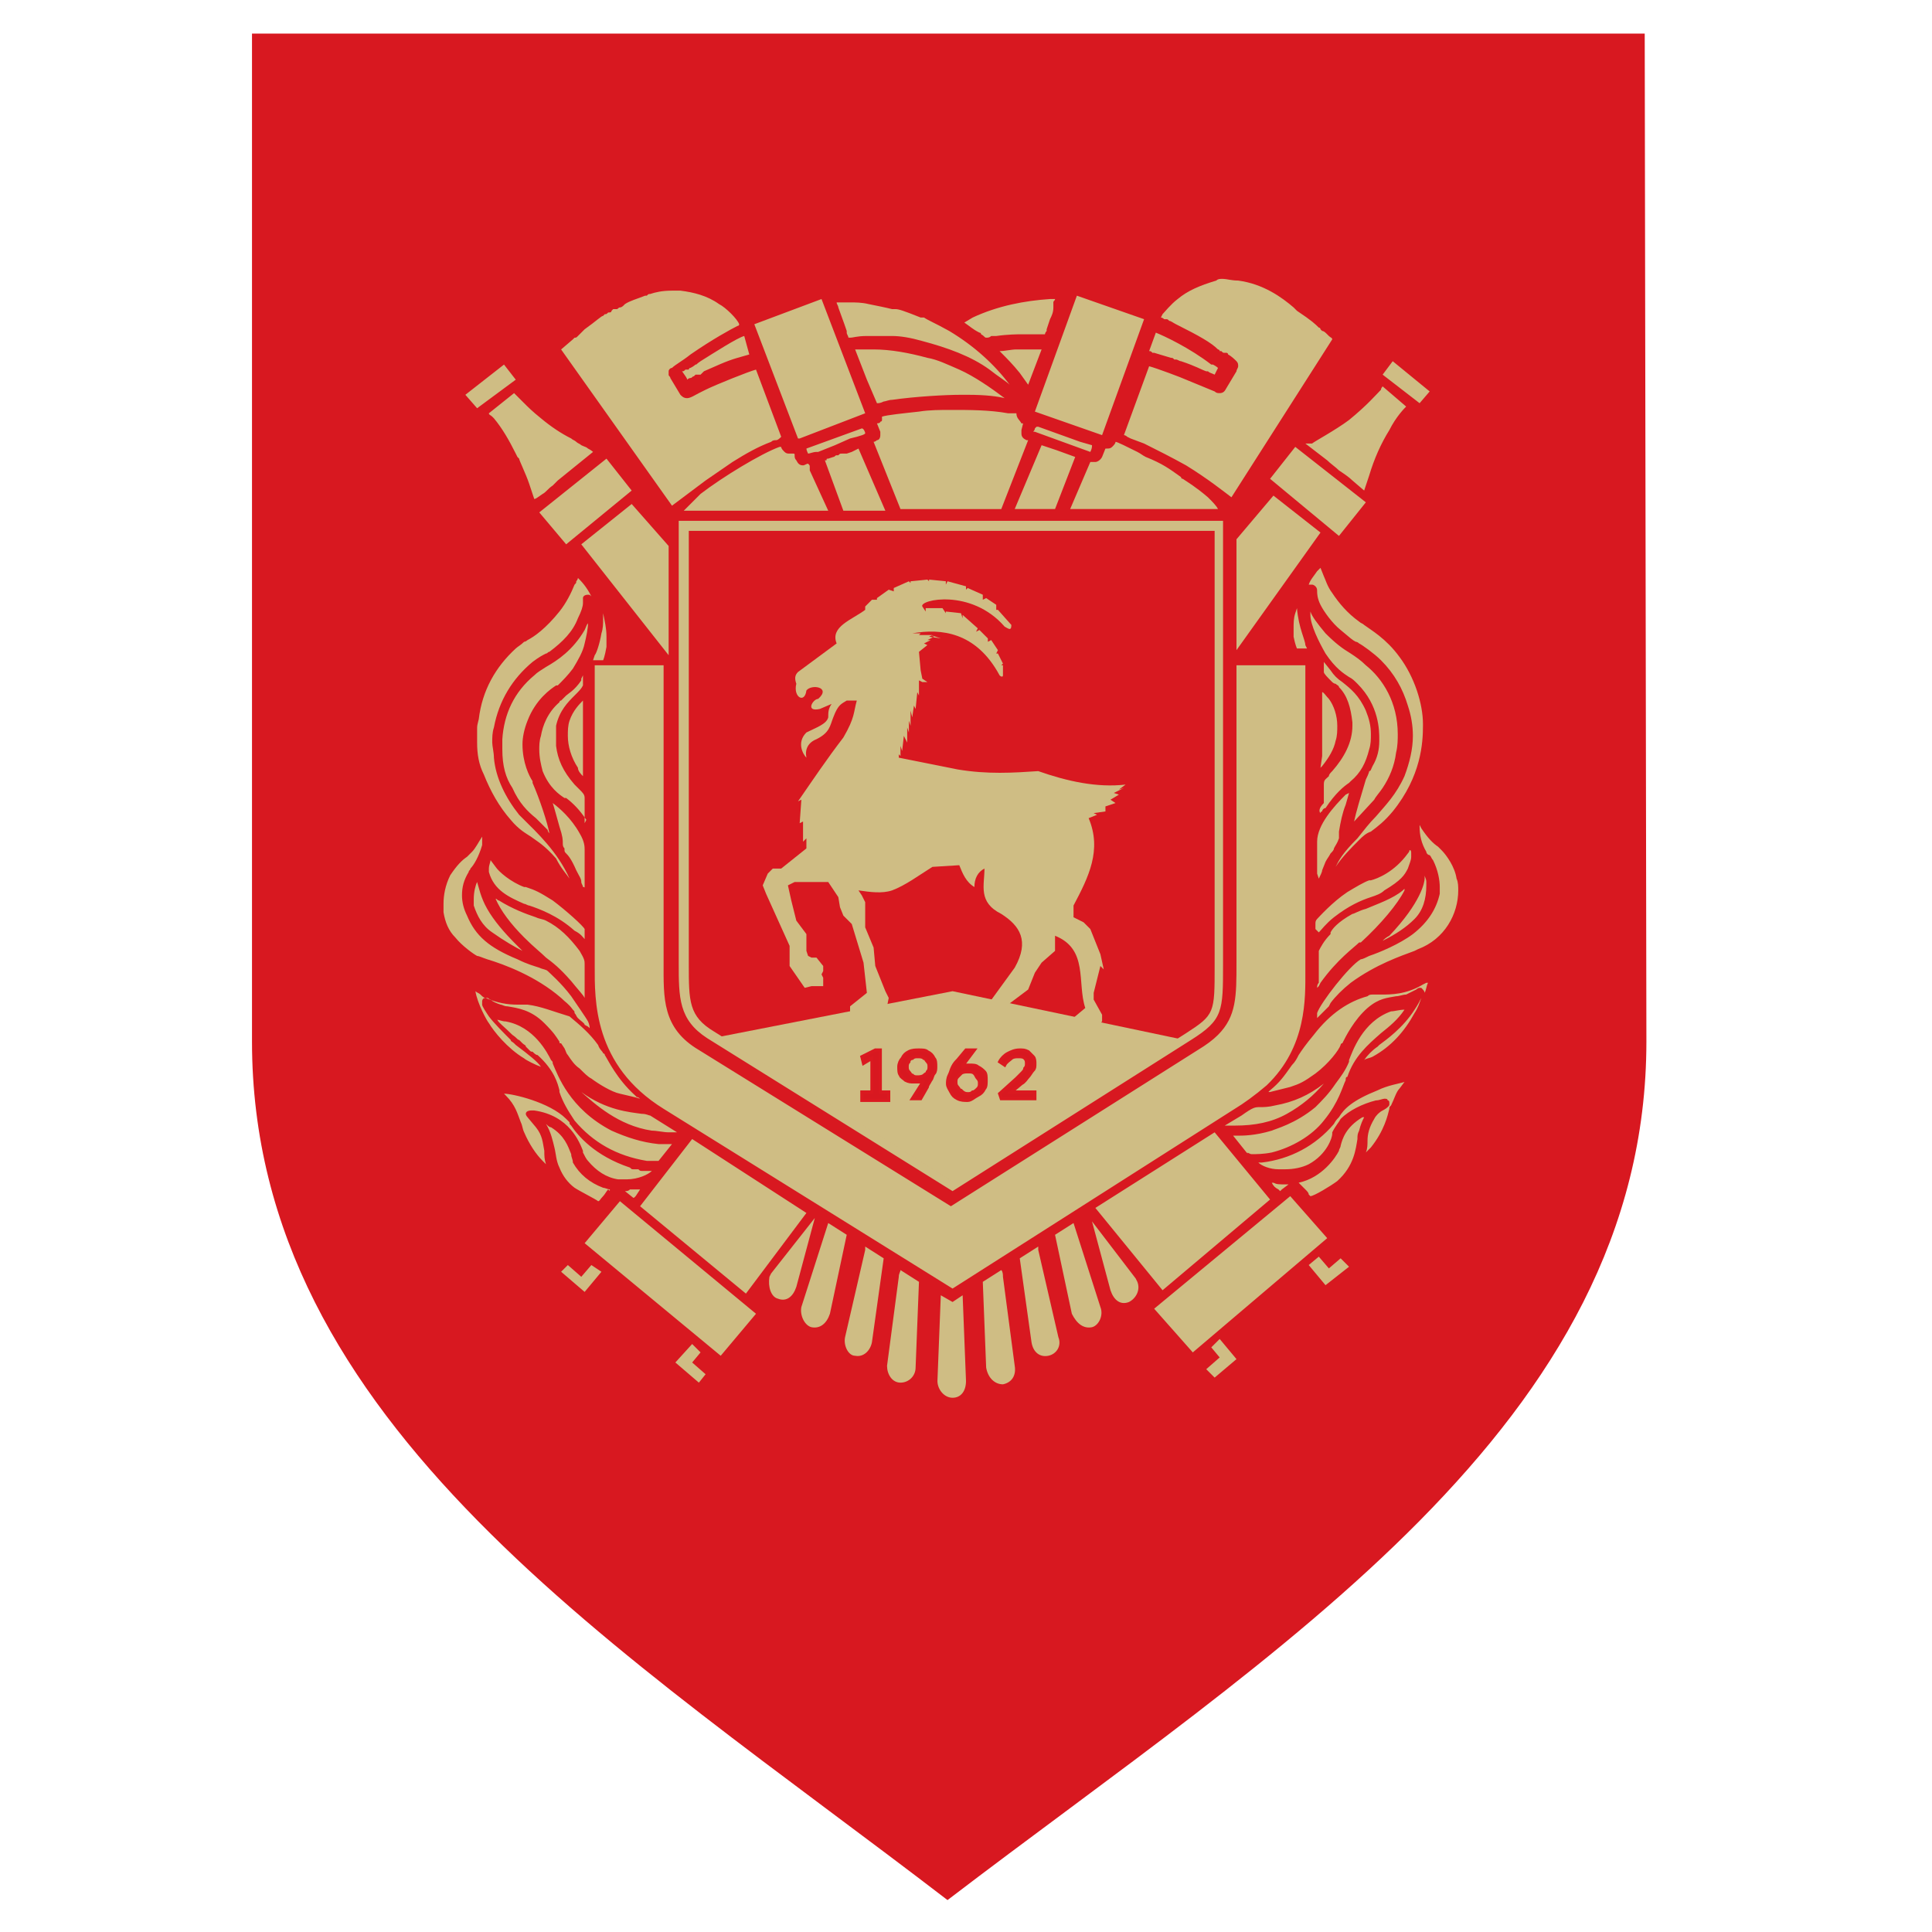
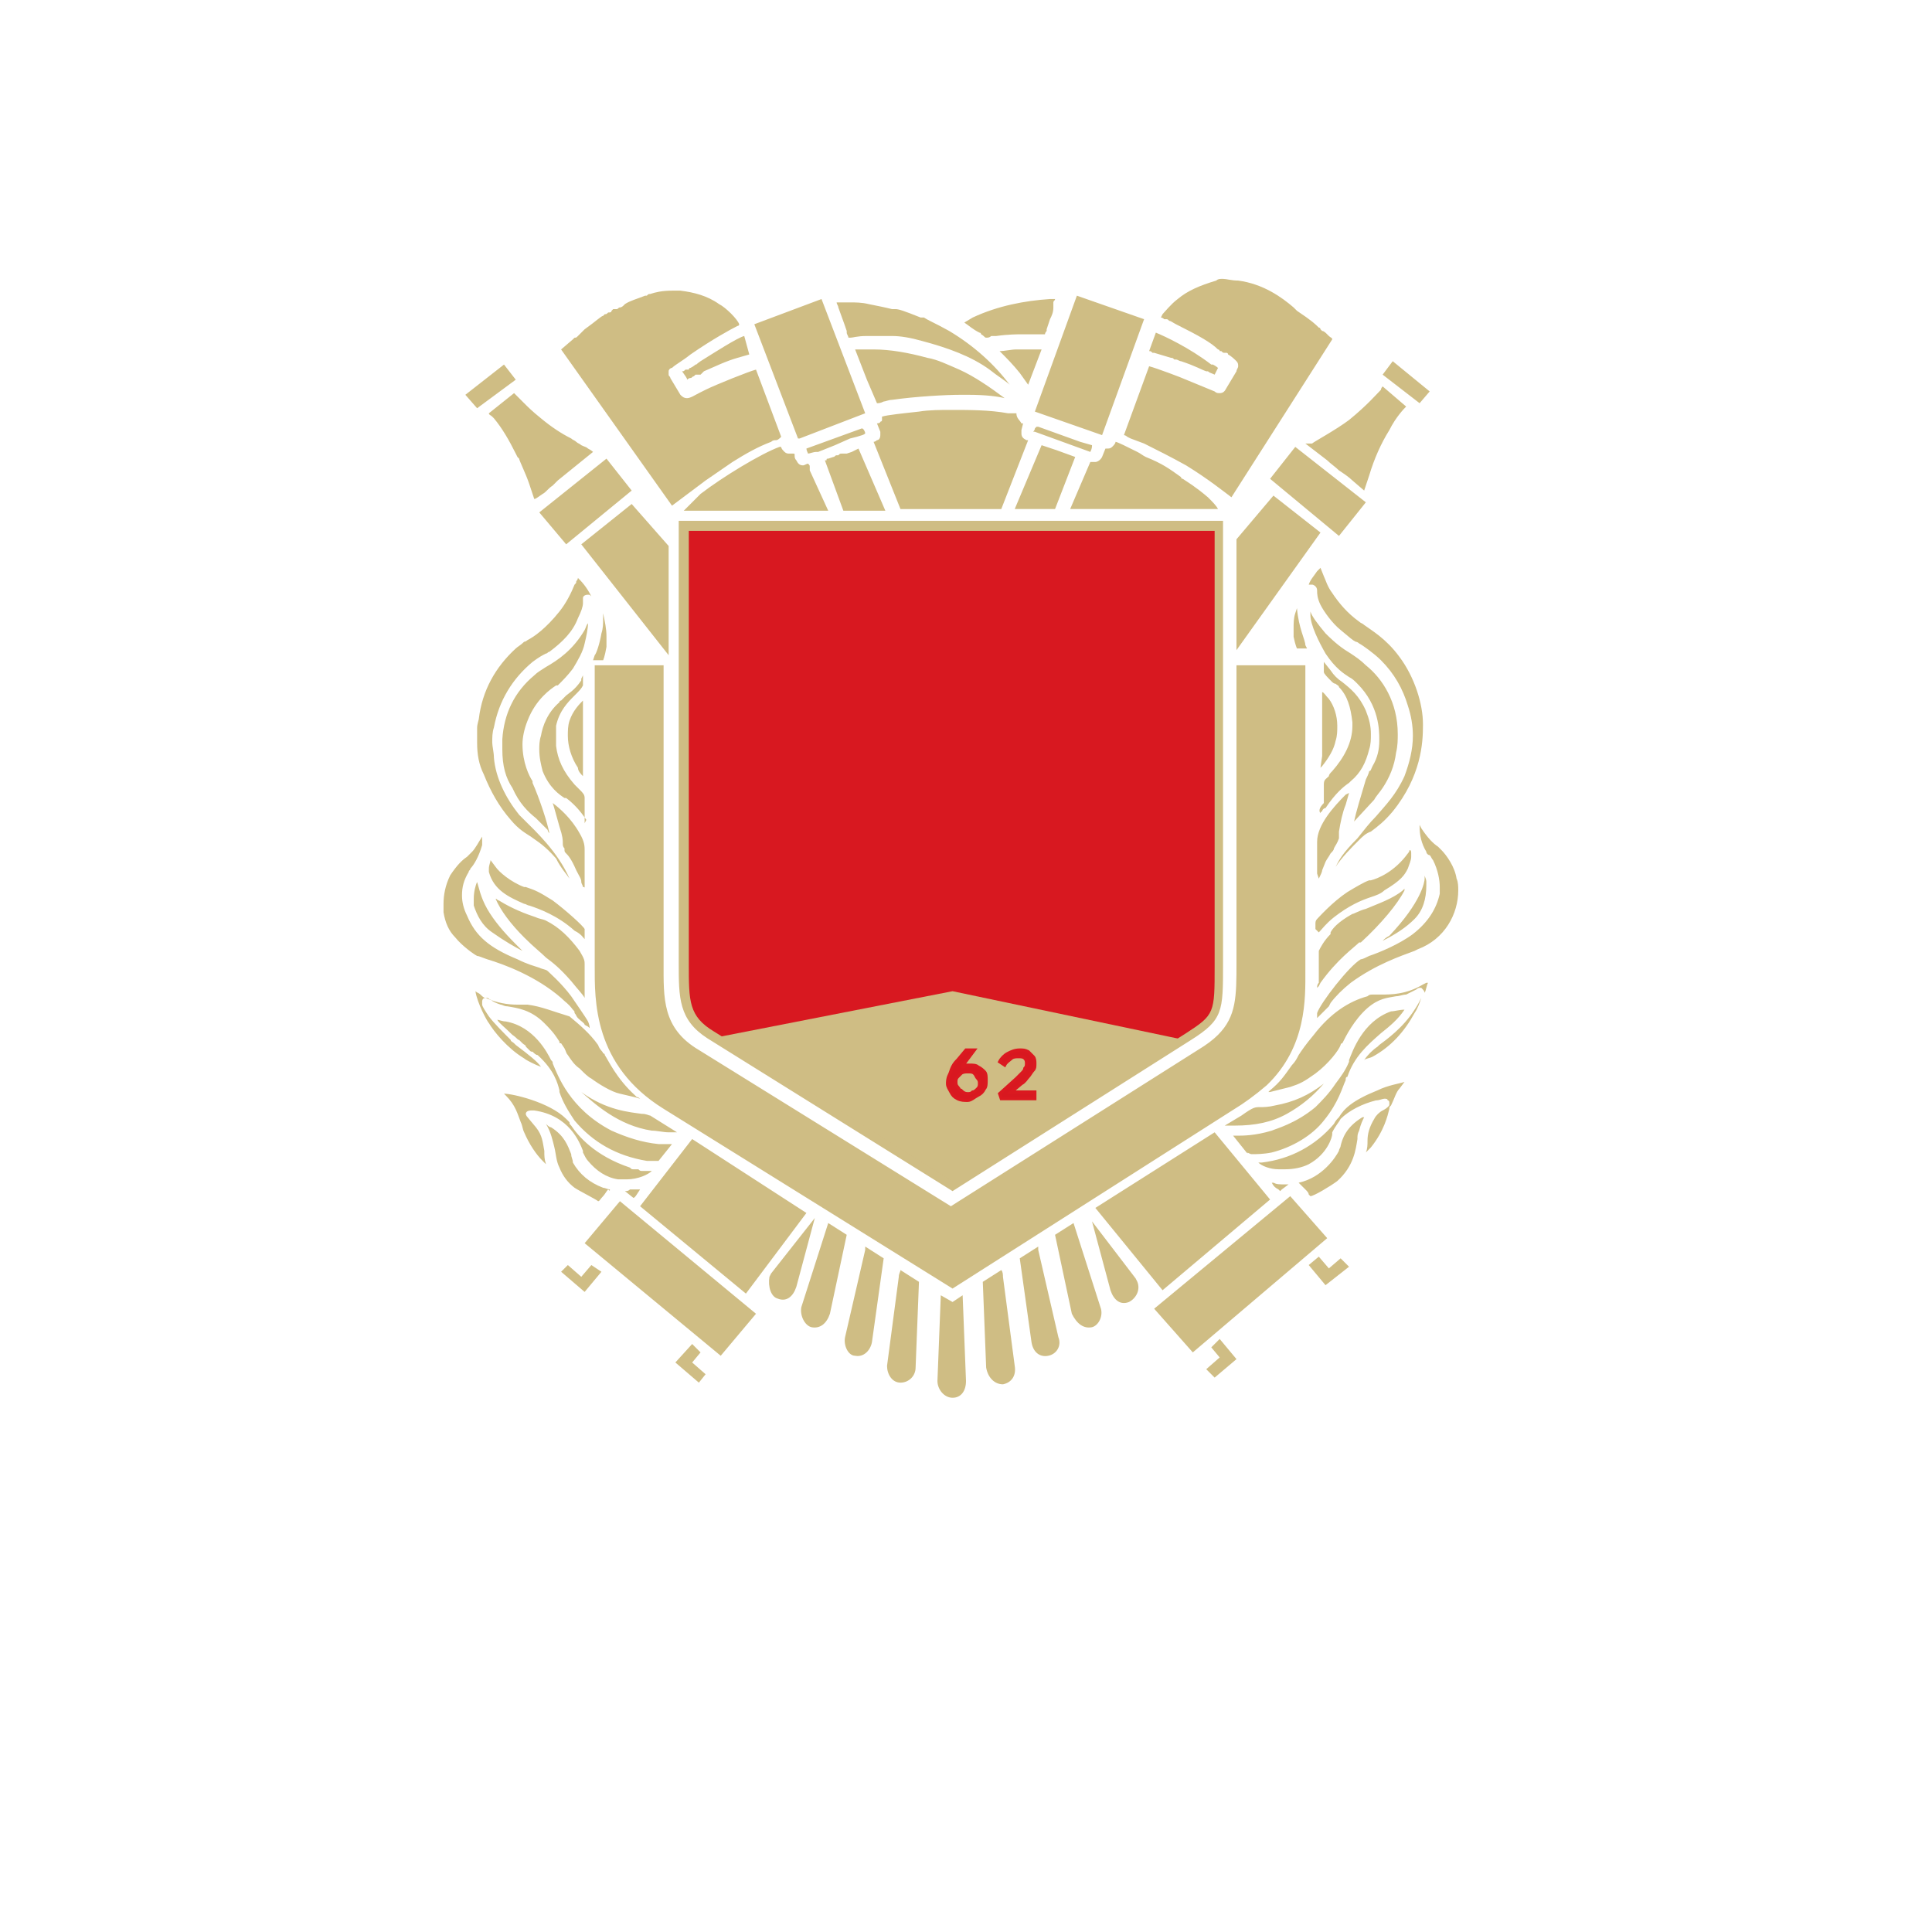
<svg xmlns="http://www.w3.org/2000/svg" version="1.1" id="Layer_1" x="0px" y="0px" viewBox="0 0 115 115" style="enable-background:new 0 0 115 115;" xml:space="preserve">
  <style type="text/css">
	.st0{fill:#D81820;}
	.st1{fill:#CFBD84;}
	.st2{fill:#D81820;stroke:#020203;stroke-width:3.425147e-02;stroke-opacity:0;}
	.st3{opacity:0;fill:#CFBD84;}
	.st4{fill:#D81820;stroke:#DB1920;stroke-width:0.185;}
</style>
  <g>
    <g>
      <g>
-         <path class="st0" d="M98,62l-0.1-60H15v60c0,22.8,22,36.2,41.4,51.1C75.9,98.2,98,84.8,98,62" />
-       </g>
+         </g>
    </g>
    <g>
      <g>
        <path class="st1" d="M77.2,36.2l-0.1,0.3c-0.1,0.3-0.1,0.6-0.1,0.9c0,0.2,0,0.4,0,0.5c0.1,0.5,0.2,0.7,0.2,0.7c0,0,0.2,0,0.4,0     c0.1,0,0.2,0,0.2,0l-0.1-0.2C77.7,38.1,77.3,37.4,77.2,36.2 M37.2,70.9l0.5,0.4c0,0,0,0,0,0h0c0.1,0,0.2-0.2,0.4-0.5c0,0,0,0,0,0     c-0.1,0-0.1,0-0.2,0c-0.1,0-0.3,0-0.4,0C37.4,70.9,37.3,70.9,37.2,70.9 M76.7,70.5h-0.1c-0.5,0-0.6,0-0.8-0.1c0,0,0,0-0.1,0     c0.1,0.2,0.2,0.3,0.4,0.4c0,0,0,0,0,0c0,0,0,0,0.1,0.1c0,0,0,0,0,0c0,0,0,0,0.1-0.1L76.7,70.5 M32.7,49.6c-0.1-0.6-0.6-2.1-1-3     c0,0,0,0,0-0.1c-0.2-0.3-0.6-1.1-0.6-2.2c0-0.4,0.1-0.9,0.3-1.4c0.5-1.3,1.4-1.9,1.7-2.1c0,0,0.1,0,0.1,0c0.3-0.3,0.6-0.6,0.9-1     c0.3-0.5,0.6-1,0.7-1.5c0.1-0.4,0.2-0.9,0.2-1.2c-0.1,0.1-0.1,0.2-0.2,0.4c-0.7,1.2-1.6,1.8-2.3,2.2c-0.3,0.2-0.5,0.3-0.7,0.5     c-1.2,1-1.8,2.3-1.9,3.8c0,0.2,0,0.4,0,0.6c0,1,0.2,1.7,0.6,2.3c0.4,0.9,0.9,1.4,1.4,1.8l0.5,0.5l0.2,0.2     C32.6,49.4,32.6,49.5,32.7,49.6 M80.6,48.9l1.2-1.3c0.1-0.2,0.3-0.4,0.5-0.7c0.4-0.6,0.7-1.3,0.8-2.1c0.1-0.4,0.1-0.8,0.1-1.1     c0-1.9-0.9-3.3-1.9-4.1c-0.3-0.3-0.6-0.5-0.9-0.7c-0.5-0.3-0.9-0.6-1.5-1.2c-0.5-0.6-0.8-1-0.9-1.3v0.1v0.1     c0,0.6,0.5,1.6,0.9,2.3c0.6,0.9,1.1,1.2,1.4,1.4c0.2,0.1,0.3,0.2,0.5,0.4c1.3,1.3,1.3,2.8,1.3,3.3V44v0.1c0,0.5-0.1,1-0.4,1.5     c-0.1,0.2-0.1,0.3-0.2,0.3c0,0,0,0.1-0.2,0.5C81,47.4,80.7,48.4,80.6,48.9 M78.5,55.5c0.2-0.2,0.4-0.5,0.9-0.9     c0.9-0.7,1.6-1,2.2-1.2c0.3-0.1,0.6-0.2,0.8-0.4c1-0.6,1.2-0.9,1.4-1.3c0.1-0.3,0.2-0.5,0.2-0.7c0-0.1,0-0.1,0-0.2     c0-0.1,0-0.2-0.1-0.2c0,0.1-0.1,0.2-0.1,0.2v0l0,0l0,0c-0.8,1.1-1.8,1.5-2.2,1.6c0,0-0.1,0-0.1,0c-0.3,0.1-0.8,0.4-1.3,0.7     c-0.9,0.6-1.7,1.5-1.8,1.6c-0.1,0.1-0.1,0.2-0.1,0.3v0.1l0,0.1v0.1C78.5,55.5,78.5,55.5,78.5,55.5 M78.4,58.8l0.1-0.1l0.1-0.2     c1-1.4,2-2.1,2.3-2.4c0,0,0.1,0,0.1,0c1.2-1.1,2.2-2.3,2.6-3.1c0,0,0-0.1,0-0.1c0,0-0.1,0.1-0.1,0.1c-0.6,0.5-1.5,0.8-2.2,1.1     c-0.4,0.1-0.7,0.3-0.8,0.3c-0.9,0.5-1.2,0.9-1.3,1.1c0,0,0,0,0,0.1c-0.4,0.4-0.6,0.8-0.7,1c0,0,0,0,0,0.1c0,0,0,0,0,0.8l0,0.7     l0,0.3C78.4,58.6,78.4,58.7,78.4,58.8L78.4,58.8 M82.3,56c0.8-0.4,1.4-0.8,1.9-1.3c0.5-0.5,0.7-1.2,0.7-2c0-0.1,0-0.2,0-0.2     c0-0.2-0.1-0.3-0.1-0.4l0,0.1c0,0,0,0,0,0.1c0,0.2-0.2,1.4-2.1,3.4C82.5,55.8,82.4,55.9,82.3,56 M34.8,55.9v-0.1     c0-0.1,0-0.1,0-0.2v-0.1c0-0.1,0-0.1,0-0.1c0-0.1,0-0.1,0-0.1c-0.1-0.2-1.1-1.1-1.9-1.7c-0.8-0.5-1-0.6-1.6-0.8c0,0-0.1,0-0.1,0     c-0.8-0.3-1.5-0.9-1.7-1.2l-0.3-0.4c0,0.1-0.1,0.3-0.1,0.5c0,0.1,0,0.1,0,0.2c0.3,1.1,1.2,1.5,2.1,1.9c0.1,0,0.2,0.1,0.3,0.1     c0.6,0.2,1.7,0.6,2.7,1.5C34.6,55.6,34.7,55.8,34.8,55.9 M34.8,59.4C34.8,59.4,34.8,59.3,34.8,59.4c0-0.3,0-0.5,0-0.6l0-0.2     c0,0,0,0,0,0l0-0.3l0-0.4v-0.1l0-0.2c0-0.1,0-0.1,0-0.2c0-0.2,0-0.3-0.3-0.8c-0.6-0.8-1.2-1.4-2-1.8c-0.2-0.1-0.4-0.1-0.6-0.2     c-0.6-0.2-1.4-0.5-2.2-1c-0.1,0-0.1-0.1-0.2-0.1c0.3,0.7,0.9,1.5,1.7,2.3c0.6,0.6,1,0.9,1.3,1.2c0.4,0.3,0.8,0.6,1.5,1.4     C34.4,58.9,34.7,59.2,34.8,59.4 M31.1,56.6L31,56.5c-0.1-0.1-0.2-0.2-0.3-0.3c-0.7-0.7-1.3-1.4-1.7-2.1c-0.4-0.7-0.5-1.3-0.6-1.6     c-0.1,0.2-0.2,0.6-0.2,1c0,0.2,0,0.3,0,0.4c0.2,0.6,0.5,1.2,1.1,1.6C30,56,30.7,56.4,31.1,56.6 M84.6,59.4     c-0.1,0.2-0.2,0.4-0.4,0.7c-0.7,1.1-1.7,1.8-2.1,2.1c0,0-0.1,0.1-0.1,0.1c-0.3,0.2-0.6,0.5-0.8,0.8c0.1-0.1,0.3-0.1,0.5-0.2     c1.1-0.6,1.9-1.5,2.5-2.6C84.4,60,84.5,59.7,84.6,59.4 M68.8,19.8l-0.4,1.1c0.1,0,0.1,0,0.2,0.1c0,0,0.1,0,0.1,0l1,0.3     c0.1,0,0.1,0,0.2,0.1c0,0,0,0,0.1,0c0.1,0,0.2,0.1,0.3,0.1c0.9,0.3,1.2,0.5,1.5,0.6l0.1,0c0.1,0.1,0.2,0.1,0.4,0.2h0l0.2-0.4     c0,0-0.1-0.1-0.3-0.2l-0.1,0l0,0C70.8,20.7,69.3,20,68.8,19.8L68.8,19.8 M40.9,22.6c0,0,0.1-0.1,0.2-0.1c0.1,0,0.1-0.1,0.2-0.1     c0,0,0.1-0.1,0.1-0.1c0,0,0.1,0,0.1,0c0,0,0.1,0,0.1,0c0,0,0,0,0.1,0c0,0,0,0,0.1-0.1h0c0,0,0.1-0.1,0.1-0.1     c0.7-0.3,1.3-0.6,2-0.8l0.7-0.2L44.3,20c-0.4,0.1-1.8,1-2.6,1.5c-0.3,0.2-0.2,0.2-0.3,0.2c0,0-0.1,0.1-0.3,0.2     c-0.1,0-0.1,0.1-0.1,0.1c0,0-0.1,0-0.1,0c0,0-0.1,0-0.1,0c-0.1,0.1-0.1,0.1-0.2,0.1l0,0C40.8,22.4,40.9,22.5,40.9,22.6 M34.8,49     l0-0.3l0-0.5c0-0.1,0-0.1,0-0.2c0-0.1,0-0.2,0-0.2v0c0-0.1,0-0.1,0-0.2c0,0,0-0.1,0-0.1c0-0.2-0.1-0.3-0.3-0.5     c-0.1-0.1-0.2-0.2-0.3-0.3c-0.7-0.8-1-1.5-1.1-2.3c0-0.3,0-0.5,0-0.7c0-0.2,0-0.4,0-0.5c0.2-0.9,0.7-1.4,1.1-1.8     c0.3-0.3,0.4-0.4,0.5-0.6c0-0.1,0-0.2,0-0.4l0-0.2l-0.1,0.2c0,0,0,0.1,0,0.1c-0.4,0.6-0.8,0.8-0.9,0.9c0,0,0,0,0,0     c0,0-0.1,0.1-0.1,0.1l-0.1,0.1c0,0-0.1,0.1-0.1,0.1c-0.1,0-0.1,0.1-0.1,0.1c-0.7,0.6-1,1.4-1.1,2c-0.1,0.3-0.1,0.6-0.1,0.8     c0,0.5,0.1,0.9,0.2,1.3c0.4,1,1,1.4,1.3,1.6c0,0,0,0,0.1,0c0.4,0.3,0.8,0.7,1.2,1.3L34.8,49 M78.6,48.4c0,0,0-0.1,0.1-0.1     c0-0.1,0.1-0.2,0.2-0.2c0.6-0.9,1.1-1.3,1.4-1.5c0,0,0.1-0.1,0.1-0.1c0.6-0.5,0.9-1.1,1.1-1.9c0.1-0.3,0.1-0.6,0.1-0.9     c0-0.5-0.1-0.9-0.3-1.4c-0.4-0.9-0.9-1.3-1.4-1.7c-0.3-0.2-0.5-0.4-0.7-0.7l-0.4-0.5v0.1c0,0.2,0,0.5,0,0.5     c0,0.1,0.2,0.3,0.5,0.6c0,0,0.1,0.1,0.2,0.1c0.1,0.1,0.2,0.1,0.2,0.2c0.5,0.5,0.7,1.2,0.8,2.1v0.2c0,1-0.5,1.9-1.2,2.7     c-0.1,0.1-0.2,0.2-0.2,0.3c-0.2,0.2-0.3,0.2-0.3,0.5c0,0.3,0,0.7,0,1.1C78.5,48.1,78.5,48.3,78.6,48.4 M34.7,46.2     c0,0,0-0.1,0-0.2v-0.3c0-0.4,0-0.5,0-0.6c0-0.1,0-0.1,0-0.2v0v-0.2c0,0,0-0.1,0-0.1c0-0.4,0-0.5,0-0.6c0-0.1,0-0.2,0-0.7     c0-0.1,0-0.2,0-0.2c0-0.1,0-0.2,0-0.4v0c0-0.1,0-0.1,0-0.2v-0.2v-0.1c0-0.2,0-0.3,0-0.5c-0.2,0.2-0.6,0.6-0.8,1.2     c-0.1,0.3-0.1,0.6-0.1,0.9c0,0.6,0.2,1.3,0.6,1.9C34.4,45.9,34.6,46.1,34.7,46.2 M78.6,45.7c0,0,0.1-0.1,0.1-0.1     c0.4-0.5,0.7-1,0.8-1.5c0.1-0.3,0.1-0.6,0.1-0.9c0-0.6-0.2-1.2-0.5-1.6c-0.2-0.2-0.3-0.4-0.4-0.4v0.1l0,0.3l0,1     c0,0.1,0,0.3,0,0.4l0,1c0,0.1,0,0.1,0,0.4l0,0.6v0L78.6,45.7C78.6,45.6,78.6,45.7,78.6,45.7 M56.7,70.9l14.2-9     c1.9-1.2,1.9-1.7,1.9-4.5V31H40.4v26.3c0,2.1,0,3.4,1.7,4.5L56.7,70.9 M65.2,71.9l4,4.9l6.4-5.4l-3.3-4L65.2,71.9 M36.9,71.5     L34.8,74l8.1,6.7l2.1-2.5L36.9,71.5 M76.8,71.2l-8.1,6.7l2.3,2.6l8-6.8L76.8,71.2 M38.5,69.1c0.2,0,0.4,0,0.5,0     c0.1,0,0.2,0,0.2,0c0,0,0,0,0,0l0,0l0,0c0,0,0,0,0,0l0.8-1h-0.2c-0.2,0-0.4,0-0.6,0c-1-0.1-1.9-0.4-2.8-0.8     c-2.5-1.3-3.2-3.3-3.5-4c0-0.1,0-0.1-0.1-0.2c-0.2-0.4-1-2-2.7-2.3c-0.2,0-0.4-0.1-0.5-0.1c0.1,0.2,0.4,0.4,0.9,0.9     c0.3,0.2,0.3,0.3,0.4,0.3l0.2,0.2c0.1,0.1,0.2,0.1,0.2,0.2c0.1,0.1,0.1,0.1,0.2,0.2c0.1,0.1,0.1,0.1,0.2,0.1     c0.1,0.1,0.2,0.2,0.3,0.2c1,0.9,1.2,1.7,1.3,2.1c0,0,0,0.1,0,0.1c0.2,0.6,0.5,1.1,0.9,1.7C35.3,68,36.7,68.8,38.5,69.1 M49.8,18     c0,0.1,0.1,0.2,0.1,0.3c0.1,0.3,0.3,0.8,0.5,1.4c0,0,0,0.1,0,0.1c0,0.1,0.1,0.2,0.1,0.3c0,0,0,0,0.1,0h0c0.2,0,0.4-0.1,1-0.1h0.4     c0.3,0,0.4,0,0.5,0c0.1,0,0.1,0,0.2,0h0.1h0.1H53h0.1c0.5,0,1.1,0.1,1.8,0.3c1.5,0.4,2.9,0.9,4,1.7c0.5,0.4,1,0.7,1.2,0.9     c-0.9-1.2-2.1-2.3-3.6-3.2c-0.9-0.5-1.2-0.6-1.5-0.8l-0.1,0c0,0,0,0-0.1,0c-1-0.4-1.3-0.5-1.5-0.5c-0.1,0-0.1,0-0.2,0     c-0.4-0.1-0.9-0.2-1.4-0.3C51.3,18,50.9,18,50.6,18H49.8 M74.2,68.6C74.3,68.6,74.3,68.7,74.2,68.6c0.1,0,0.2,0.1,0.3,0.1     c0.3,0,0.7,0,1.2-0.1c1.2-0.3,2.4-1,3.1-1.9c0.9-1.1,1.1-2,1.3-2.4c0-0.1,0-0.2,0.1-0.2c0.4-1.2,1.2-1.9,2-2.6     c0.5-0.4,1-0.8,1.4-1.4c-0.3,0-0.6,0.1-0.8,0.1c-1.7,0.6-2.3,2.4-2.5,2.9c0,0.1,0,0.1,0,0.1c-0.2,0.5-0.5,0.9-0.8,1.3     c-0.4,0.6-0.8,1-1.2,1.4c-1.2,1-2.4,1.3-2.6,1.4c0,0,0,0,0,0c-1,0.3-1.7,0.3-2.1,0.3c-0.1,0-0.1,0-0.2,0L74.2,68.6     C74.2,68.6,74.2,68.6,74.2,68.6 M38.1,71.8l6.3,5.2l3.6-4.8l-6.8-4.4L38.1,71.8 M31.4,59.8c-0.2,0-0.4,0-0.6,0     c-0.6,0-1.2-0.1-1.9-0.4c-0.1,0-0.2-0.1-0.3-0.2c-0.1-0.1-0.2-0.1-0.3-0.2c0.1,0.7,0.7,1.8,0.8,1.9c0.3,0.5,1.1,1.5,2.1,2.1     c0.1,0.1,0.7,0.4,1,0.5c-0.2-0.3-0.7-0.7-1.5-1.3c0,0-0.1-0.1-0.1-0.1c-0.1-0.1-0.2-0.1-0.2-0.2c-0.4-0.4-1-1-1.3-1.4     c-0.2-0.3-0.4-0.6-0.4-0.7c0-0.1,0-0.1,0-0.2c0,0,0-0.2,0.2-0.2c0,0,0.1,0,0.1,0c0.1,0,0.1,0.1,0.2,0.1c0.1,0.1,0.3,0.2,0.6,0.3     c0.1,0,0.2,0.1,0.4,0.1c0.6,0.1,1.4,0.2,2.2,1c0.6,0.6,0.7,0.8,0.9,1.1c0,0.1,0,0.1,0.1,0.1l0.2,0.3c0.1,0.2,0.1,0.3,0.2,0.4     c0.2,0.3,0.4,0.6,0.7,0.8c0.3,0.3,0.5,0.5,0.7,0.6c0.4,0.3,1.2,0.8,1.7,0.9c0.4,0.1,0.9,0.2,1.2,0.3c0,0-0.1-0.1-0.2-0.1     c0,0-0.1-0.1-0.1-0.1c-1.1-1-1.6-2.1-1.8-2.4c0-0.1-0.1-0.1-0.1-0.1c0-0.1-0.2-0.2-0.3-0.5c-0.5-0.7-1.1-1.2-1.7-1.7     C32.9,60.2,32.2,59.9,31.4,59.8 M60.5,24.6c-0.1,0-0.2,0-0.3,0c-0.1,0-0.1,0-0.2,0c-1.1-0.2-2.3-0.2-3.4-0.2     c-0.6,0-1.3,0-1.9,0.1c-0.9,0.1-1.9,0.2-2.2,0.3v0c0,0.1,0,0.1,0,0.2c0,0.1-0.1,0.1-0.1,0.1c0,0.1-0.2,0.1-0.2,0.1h0l0.2,0.5     c0,0.1,0,0.1,0,0.2c0,0.2-0.1,0.3-0.2,0.3c-0.1,0.1-0.2,0.1-0.2,0.1l1.6,4h6l1.6-4.1c-0.1,0-0.1,0-0.1,0     c-0.2-0.1-0.3-0.2-0.3-0.4c0-0.1,0-0.1,0-0.2l0.1-0.4c0,0,0,0-0.1,0C60.7,25,60.5,24.9,60.5,24.6L60.5,24.6 M38.8,69.7     c0,0-0.1,0-0.2,0c-0.1,0-0.2,0-0.3,0c-0.2,0-0.2,0-0.3-0.1c0,0-0.1,0-0.1,0c0,0-0.1,0-0.1,0c0,0-0.1,0-0.1,0     c-0.1,0-0.1,0-0.2-0.1c-2.1-0.7-3.1-1.9-3.5-2.5c-0.1-0.1-0.1-0.1-0.1-0.2l-0.2-0.2c-1-1-3.2-1.5-3.7-1.5l0,0     c0,0,0.1,0.1,0.1,0.1c0.6,0.6,0.7,1.1,0.9,1.6c0.1,0.2,0.1,0.4,0.2,0.6c0.3,0.7,0.7,1.3,1.1,1.7l0.2,0.2c0,0,0,0,0,0     c-0.1-0.3-0.1-0.5-0.1-0.8c-0.1-0.5-0.1-0.9-0.5-1.4l-0.5-0.6c0,0-0.1-0.1-0.1-0.2c0-0.2,0.3-0.2,0.3-0.2c0.1,0,0.1,0,0.2,0     c2.1,0.3,2.7,1.9,2.9,2.4c0,0.1,0,0.1,0,0.1c0.1,0.2,0.2,0.4,0.3,0.5c0.5,0.6,1.1,1,1.8,1.1c0.2,0,0.3,0,0.5,0     C38,70.2,38.6,69.9,38.8,69.7C38.7,69.7,38.8,69.7,38.8,69.7 M52.2,24c0.1,0,0.2,0,0.4-0.1c0.1,0,0.3-0.1,0.5-0.1     c1.4-0.2,3.2-0.3,4.1-0.3c0.2,0,0.3,0,0.4,0c1.1,0,1.8,0.1,2.2,0.2C59,23.1,58,22.4,57.1,22c-0.7-0.3-1.3-0.6-1.9-0.7     C54.1,21,53,20.8,52,20.8c-0.3,0-0.6,0-0.8,0c0,0-0.1,0-0.1,0h0H51h-0.1l0.7,1.8L52.2,24 M81.9,65.5c0.2,0,0.4-0.1,0.5-0.1     c0.1,0,0.2,0,0.2,0.1c0.1,0,0.1,0.1,0.1,0.2c0,0.1,0,0.1-0.1,0.2c-0.1,0.1-0.3,0.2-0.3,0.2l0,0c-0.2,0.1-0.4,0.3-0.5,0.5     c-0.3,0.5-0.4,0.9-0.4,1.3c0,0.2,0,0.5-0.1,0.7c0.1-0.1,0.2-0.2,0.3-0.3c0.8-1,1-1.9,1.1-2.3c0-0.1,0-0.1,0.1-0.2     c0.2-0.4,0.3-0.8,0.5-1l0.3-0.4c-0.3,0.1-1,0.2-1.6,0.5c-1.5,0.6-2,1.1-2.3,1.6c-0.1,0.1-0.2,0.2-0.3,0.4     c-1.1,1.3-2.6,2.1-4.3,2.3c-0.1,0-0.1,0-0.2,0c0,0,0,0,0,0c0.2,0.2,0.7,0.4,1.2,0.4c0.1,0,0.3,0,0.4,0c0.5,0,1-0.1,1.4-0.3     c1.1-0.6,1.4-1.6,1.4-1.8c0,0,0-0.1,0-0.1c0.2-0.4,0.4-0.6,0.5-0.8C80.3,66.1,81.1,65.7,81.9,65.5 M63.7,30.3h8.8     c-0.1-0.2-0.3-0.4-0.6-0.7c-0.7-0.6-1.2-0.9-1.5-1.1c-0.1,0-0.1-0.1-0.1-0.1c-0.7-0.5-1.1-0.8-2.1-1.2c-0.2-0.1-0.3-0.2-0.5-0.3     c-0.6-0.3-1.2-0.6-1.3-0.6c0,0.1-0.1,0.2-0.2,0.3c-0.1,0.1-0.2,0.1-0.3,0.1h-0.1l-0.2,0.5c-0.1,0.2-0.3,0.3-0.4,0.3     c-0.1,0-0.2,0-0.2,0h-0.1L63.7,30.3 M40.7,30.4h8.6l-1.1-2.4c0-0.1,0-0.1,0-0.2c0-0.1,0-0.1-0.1-0.2c-0.1,0-0.2,0.1-0.3,0.1     c-0.2,0-0.3-0.1-0.4-0.3c-0.1-0.1-0.1-0.2-0.1-0.3v0c0-0.1,0-0.1-0.1-0.1c-0.1,0-0.1,0-0.2,0c-0.1,0-0.2,0-0.3-0.1     c-0.1-0.1-0.2-0.2-0.2-0.3l-0.1,0c-1.1,0.4-3.4,1.8-4.7,2.8L40.7,30.4 M47.5,26.1c0,0,0.1,0,0.1,0l3.9-1.5l-2.6-6.8l-4,1.5     L47.5,26.1 M65.6,25.9l2.5-6.9l-4-1.4l-2.5,6.9L65.6,25.9 M31.8,29.7c0.1,0,0.2-0.1,0.5-0.3c0.2-0.1,0.3-0.3,0.6-0.5     c0,0,0.1-0.1,0.1-0.1c0.1-0.1,0.1-0.1,0.2-0.2l2.1-1.7c0,0,0,0,0,0c0,0-0.1-0.1-0.3-0.2c-0.1-0.1-0.2-0.1-0.4-0.2     c-0.1-0.1-0.2-0.1-0.3-0.2c-0.1-0.1-0.2-0.1-0.3-0.2c-0.6-0.3-1.2-0.7-1.8-1.2c-0.5-0.4-0.8-0.7-1-0.9l-0.6-0.6l-1.5,1.2     c0,0.1,0.1,0.1,0.2,0.2l0.1,0.1c0.5,0.6,0.9,1.3,1.3,2.1l0.1,0.2l0.1,0.1c0,0.1,0.4,0.9,0.6,1.5L31.8,29.7 M77.7,26.4     C77.7,26.4,77.8,26.4,77.7,26.4l1.3,1c0.2,0.2,0.5,0.4,0.7,0.6c0.3,0.2,0.6,0.4,0.8,0.6l0.7,0.6l0.3-0.9c0.3-1,0.7-1.9,1.2-2.7     c0.4-0.8,0.9-1.3,1-1.4l-1.4-1.2c0,0-0.1,0.1-0.1,0.2c-0.3,0.3-0.8,0.9-1.9,1.8c-0.8,0.6-2.1,1.3-2.2,1.4c0,0-0.1,0-0.1,0     C77.8,26.4,77.8,26.4,77.7,26.4 M79.7,31.9l1.6-2l-4.2-3.3l-1.5,1.9L79.7,31.9 M72.9,67c0.2,0,0.4,0,0.6,0c1.2,0,2.2-0.2,3.1-0.7     c0.9-0.5,1.6-1.1,2.2-1.8c-0.9,0.7-1.8,1.1-2.9,1.3c-0.4,0.1-0.7,0.1-0.9,0.1c-0.3,0-0.4,0-1.1,0.5L72.9,67 M38.8,67.3     c0.3,0,0.7,0.1,1,0.1l0.5,0c0,0,0,0,0,0l-1.6-1c-0.1,0-0.2-0.1-0.5-0.1c-0.7-0.1-2.1-0.2-3.6-1.3C35.4,65.7,36.8,67,38.8,67.3      M33.7,32.4l3.9-3.2l-1.5-1.9l-4,3.2L33.7,32.4 M57.4,19.2C57.5,19.2,57.5,19.2,57.4,19.2c0.3,0.2,0.5,0.4,0.9,0.6     c0.1,0,0.1,0.1,0.1,0.1l0,0c0.2,0.1,0.2,0.2,0.3,0.2h0c0.1,0,0.2,0,0.3-0.1c0.1,0,0.2,0,0.3,0c0.7-0.1,1.3-0.1,1.4-0.1h1.5     c0,0,0-0.1,0.1-0.2c0,0,0-0.1,0-0.1l0.2-0.6c0.1-0.2,0.2-0.4,0.2-0.7l0,0c0,0,0,0,0-0.1l0-0.2c0-0.1,0.1-0.1,0.1-0.2h-0.2     c0,0-0.1,0-0.1,0c-1.5,0.1-3.1,0.4-4.6,1.1L57.4,19.2 M34.6,32.4l5.2,6.6v-6.5L37.6,30L34.6,32.4 M36.3,70.8     c-0.1,0-0.3-0.1-0.4-0.1c-0.8-0.3-1.4-0.8-1.8-1.5C34.1,69,34,68.9,34,68.7c-0.2-0.5-0.4-1.1-1.2-1.6c-0.1,0-0.2-0.1-0.3-0.2     c0,0,0,0,0,0c0.3,0.5,0.4,1,0.5,1.4c0.1,0.4,0.1,0.8,0.3,1.2c0.2,0.5,0.5,0.9,0.9,1.2c0.3,0.2,1.3,0.7,1.4,0.8c0,0,0,0,0,0     c0.1,0,0.1-0.1,0.3-0.3c0.1-0.1,0.2-0.3,0.3-0.4C36.3,70.9,36.3,70.9,36.3,70.8C36.3,70.9,36.3,70.8,36.3,70.8 M77.3,70.4     l0.1,0.1c0.1,0.1,0.2,0.2,0.3,0.3c0.1,0.1,0.2,0.2,0.2,0.3l0,0c0,0,0,0,0.1,0.1c0,0,0,0,0,0c0.2,0,1.2-0.6,1.6-0.9     c1-0.9,1.1-1.9,1.2-2.5c0-0.2,0-0.3,0.1-0.5c0.1-0.4,0.2-0.6,0.3-0.8c0,0,0,0-0.1,0c-1,0.6-1.2,1.3-1.3,1.7     c0,0.1-0.1,0.2-0.1,0.3C79.5,68.9,78.7,70.1,77.3,70.4 M40,30.1l2-1.5l1.6-1.1c0.8-0.5,1.5-0.9,2.3-1.2c0.1-0.1,0.2-0.1,0.3-0.1     l0,0h0c0.1,0,0.2-0.1,0.3-0.2L45,22c-0.4,0.1-2.4,0.9-3,1.2l-0.4,0.2c-0.2,0.1-0.5,0.3-0.7,0.3c-0.2,0-0.3-0.1-0.4-0.2l-0.6-1     c0-0.1-0.1-0.1-0.1-0.2c0-0.1,0-0.1,0-0.2c0-0.1,0.1-0.2,0.2-0.2c0.2-0.2,0.6-0.4,1.1-0.8c1.3-0.9,2.4-1.5,2.8-1.7     c0.1,0,0.1-0.1,0.1-0.1c-0.1-0.3-0.8-1-1.2-1.2c-0.7-0.5-1.5-0.7-2.3-0.8c-0.2,0-0.4,0-0.5,0c-0.6,0-1,0.1-1.3,0.2     c-0.1,0-0.1,0-0.2,0.1c0,0-0.1,0-0.1,0c-0.5,0.2-0.9,0.3-1.2,0.5l-0.1,0.1c0,0-0.1,0.1-0.2,0.1c-0.1,0-0.1,0.1-0.2,0.1l-0.1,0     c0,0,0,0-0.1,0c0,0-0.1,0.1-0.1,0.1c0,0.1-0.1,0.1-0.2,0.1c-0.1,0.1-0.1,0.1-0.2,0.1c0,0-0.1,0.1-0.1,0.1c-0.1,0-0.4,0.3-1.1,0.8     c-0.1,0.1-0.1,0.1-0.2,0.2c-0.1,0.1-0.1,0.1-0.2,0.2c-0.1,0.1-0.1,0.1-0.2,0.1l0,0c0,0-0.1,0.1-0.1,0.1l-0.7,0.6L40,30.1      M73.3,29.6l6-9.4c0-0.1-0.1-0.1-0.2-0.2l0,0c0,0,0,0-0.1-0.1c-0.1-0.1-0.2-0.2-0.3-0.2c0,0-0.1-0.1-0.1-0.1c0,0,0-0.1-0.1-0.1     c-0.2-0.2-0.4-0.4-1.3-1L77,18.3c-0.7-0.6-1.8-1.4-3.3-1.6c-0.4,0-0.7-0.1-0.9-0.1c-0.2,0-0.3,0-0.4,0.1c-1,0.3-1.7,0.6-2.3,1.1     c-0.4,0.3-0.8,0.8-0.9,0.9l-0.1,0.2c0,0,0.1,0,0.2,0.1l0.1,0c0.1,0,0.1,0,0.2,0.1c0.1,0,0.2,0.1,0.4,0.2c1.4,0.7,2.1,1.1,2.5,1.5     c0,0,0.1,0,0.1,0.1c0,0,0.1,0,0.1,0c0.1,0.1,0.1,0.1,0.2,0.1c0,0,0.1,0,0.1,0c0,0,0.1,0,0.1,0.1c0.2,0.1,0.4,0.3,0.5,0.4     c0.1,0.1,0.1,0.2,0.1,0.3c0,0.1-0.1,0.2-0.1,0.3l-0.6,1c-0.1,0.2-0.2,0.3-0.4,0.3c-0.1,0-0.2,0-0.3-0.1l-1.7-0.7     c-0.2-0.1-1.8-0.7-2.2-0.8h0l-1.5,4.1c0,0,0.1,0,0.2,0.1l0.2,0.1l0.8,0.3c0.8,0.4,1.6,0.8,2.5,1.3C71.9,28.5,72.9,29.3,73.3,29.6      M50.2,30.4h2.5l-1.6-3.7l-0.4,0.2l-0.3,0.1c0,0-0.1,0-0.1,0l-0.2,0c-0.1,0-0.1,0-0.2,0.1c0,0-0.1,0-0.1,0     c-0.1,0-0.1,0.1-0.2,0.1l-0.3,0.1c-0.1,0-0.1,0-0.1,0.1c-0.1,0-0.1,0-0.1,0L50.2,30.4 M60.4,30.3h2.4l1.2-3.1l-1.1-0.4L62,26.5     L60.4,30.3 M48.1,27L48.1,27c0.1,0,0.3-0.1,0.5-0.1c0,0,0.1,0,0.1,0l1-0.4l0.9-0.4l0.4-0.1c0.3-0.1,0.4-0.1,0.5-0.2     c0-0.1-0.1-0.3-0.2-0.3c0,0,0,0,0,0L48,26.7l0,0C48,26.8,48.1,27,48.1,27 M64.9,26.9C65,26.9,65,26.9,64.9,26.9     c0.1-0.2,0.1-0.3,0.1-0.4l-0.7-0.2l-2.5-0.9c-0.1,0-0.1,0-0.1,0c0,0,0,0-0.1,0.1l0,0c0,0.1-0.1,0.2-0.1,0.2c0,0,0,0,0.1,0     L64.9,26.9 M84.8,59.1c0.1-0.2,0.1-0.4,0.2-0.6c0,0,0,0-0.1,0l-0.2,0.1c-1,0.6-1.9,0.6-2.5,0.6c-0.2,0-0.4,0-0.5,0     c-0.1,0-0.2,0-0.3,0.1c-1.1,0.3-2.2,1-3.2,2.3c-0.5,0.6-0.7,0.9-0.9,1.2c-0.1,0.2-0.2,0.4-0.4,0.6c-0.5,0.7-0.7,1-1.3,1.5     l-0.1,0.1c0,0,0,0,0,0c0,0,0.1,0,0.1,0c0.4-0.1,0.8-0.2,1.2-0.3c0.6-0.2,0.8-0.3,1.5-0.8c0.8-0.6,1.4-1.4,1.5-1.7     c0,0,0-0.1,0.1-0.1c0.2-0.4,0.7-1.4,1.5-2.1c0.7-0.6,1.2-0.6,1.7-0.7c0.2,0,0.4-0.1,0.6-0.1c0.2-0.1,0.4-0.2,0.6-0.3     c0,0,0.1-0.1,0.2-0.1c0,0,0.1,0,0.1,0C84.7,58.9,84.8,59,84.8,59.1 M67.2,77.5c0.4-0.2,0.7-0.7,0.5-1.2l-0.1-0.2L65,72.7l1.1,4.1     C66.3,77.4,66.7,77.7,67.2,77.5 M46.3,77.3c0.5,0.2,0.9-0.1,1.1-0.7l1.1-4.1l-2.6,3.3l-0.1,0.2C45.7,76.6,45.9,77.2,46.3,77.3      M35.1,61.2c0-0.2-0.1-0.4-0.1-0.4c-0.1-0.2-0.8-1.2-1-1.5c-0.6-0.8-1.3-1.4-1.4-1.5c-0.1-0.1-0.3-0.1-0.5-0.2     c-0.3-0.1-0.7-0.2-1.3-0.5c-1.7-0.7-2.5-1.4-3-2.6c-0.2-0.4-0.3-0.8-0.3-1.2c0-0.5,0.1-0.9,0.4-1.4c0-0.1,0.1-0.1,0.1-0.2     c0.2-0.2,0.5-0.7,0.7-1.4c0-0.1,0-0.3,0-0.5c-0.2,0.3-0.4,0.7-0.6,0.9c-0.1,0.1-0.2,0.2-0.3,0.3c-0.3,0.2-0.6,0.5-1,1.1     c-0.3,0.6-0.4,1.2-0.4,1.7c0,0.2,0,0.4,0,0.5c0.1,0.6,0.3,1.1,0.7,1.5c0.4,0.5,1.1,1,1.3,1.1c0.1,0,0.3,0.1,0.6,0.2     c1,0.3,2.9,1,4.4,2.3c0.3,0.3,0.4,0.3,0.7,0.7c0.1,0.1,0.1,0.1,0.1,0.2c0.1,0.1,0.1,0.2,0.2,0.3c0.2,0.2,0.4,0.3,0.4,0.4     C35,61.1,35,61.1,35.1,61.2L35.1,61.2 M28.4,24.3l2.3-1.7L30,21.7l-2.3,1.8L28.4,24.3 M84.5,24l0.6-0.7l-2.2-1.8l-0.6,0.8     L84.5,24 M65,79c0.4-0.1,0.7-0.7,0.5-1.2l-1.6-5l-1.1,0.7l1,4.7C64.1,78.8,64.5,79.1,65,79 M48.3,79c0.5,0.1,0.9-0.2,1.1-0.8     l1-4.7l-1.1-0.7l-1.6,5C47.6,78.3,47.9,78.9,48.3,79 M78.4,60.6l0.5-0.5c0,0,0,0,0.1-0.1c0,0,0.1-0.1,0.1-0.1l0.1-0.2     c0.3-0.4,0.7-0.8,1.2-1.2c1.5-1.1,3-1.6,3.8-1.9l0.2-0.1c1.6-0.6,2.4-2.1,2.4-3.5c0-0.2,0-0.5-0.1-0.7c-0.1-0.7-0.6-1.4-0.9-1.7     c-0.1-0.1-0.1-0.1-0.2-0.2c-0.3-0.2-0.6-0.5-1-1.1l-0.1-0.2c0,0,0,0.1,0,0.1c0,0.5,0.1,1,0.4,1.5c0,0.1,0.1,0.2,0.2,0.2     c0.1,0.1,0.1,0.2,0.2,0.3c0.3,0.6,0.4,1.2,0.4,1.6c0,0.2,0,0.3,0,0.4c-0.2,0.9-0.7,1.7-1.6,2.4c-0.8,0.6-2,1.1-2.6,1.3     c-0.2,0.1-0.4,0.2-0.5,0.2c-0.7,0.4-2.4,2.6-2.6,3.2L78.4,60.6 M61.2,22.9l0.8-2.1c-0.2,0-0.5,0-0.8,0c-0.3,0-0.5,0-0.7,0     c-0.3,0-0.7,0.1-1,0.1l0.1,0.1c0.3,0.3,0.7,0.7,1.1,1.2L61.2,22.9 M33.4,75.7l1.4,1.2l1-1.2l-0.6-0.4l-0.6,0.7l-0.8-0.7     L33.4,75.7 M50.9,80.7c0.5,0.1,0.9-0.3,1-0.8l0.7-5l-1.1-0.7l0,0.2l-1.2,5.2C50.2,80.1,50.5,80.7,50.9,80.7 M77.9,75.3l1,1.2     l1.4-1.1l-0.5-0.5l-0.7,0.6l-0.6-0.7L77.9,75.3 M62.4,80.7c0.5-0.1,0.8-0.6,0.6-1.1l-1.2-5.2c0-0.1,0-0.1,0-0.2l-1.1,0.7l0.7,5     C61.5,80.5,61.9,80.8,62.4,80.7 M78.5,52.3C78.6,52.2,78.6,52.2,78.5,52.3c0.1-0.2,0.2-0.4,0.2-0.5l0.2-0.5     c0.1-0.2,0.2-0.3,0.3-0.5c0.1-0.1,0.2-0.2,0.2-0.3c0.1-0.2,0.2-0.3,0.3-0.6c0,0,0-0.1,0-0.2c0,0,0-0.1,0-0.2     c0.1-0.6,0.2-1.1,0.4-1.6l0.2-0.7l-0.2,0.1c-0.7,0.7-1.7,1.8-1.7,2.8l0,0.7l0,1c0,0,0,0,0,0c0,0.1,0,0.1,0,0.2L78.5,52.3     L78.5,52.3 M34.8,52.9c0-0.1,0-0.2,0-0.4l0-0.5v-0.2l0-0.5v0c0,0,0-0.1,0-0.3c0-0.1,0-0.2,0-0.2l0-0.2c0-0.2,0-0.5-0.3-1     c-0.5-0.9-1.2-1.5-1.6-1.8c0.1,0.3,0.2,0.7,0.4,1.4c0.2,0.6,0.2,0.8,0.2,1c0,0.1,0,0.2,0.1,0.3c0,0.2,0,0.2,0.1,0.3     c0.1,0.1,0.3,0.3,0.6,1c0.2,0.4,0.3,0.5,0.3,0.7c0,0.1,0.1,0.2,0.1,0.3C34.8,52.8,34.8,52.8,34.8,52.9 M59.7,82.4     c0.5-0.1,0.8-0.5,0.7-1.1L59.7,76c0-0.1,0-0.3-0.1-0.4l-1.1,0.7l0.2,5.1C58.8,82,59.2,82.4,59.7,82.4 M53.6,82.3     c0.5,0,0.9-0.4,0.9-0.9l0.2-5.1l-1.1-0.7c0,0.1-0.1,0.2-0.1,0.4l-0.7,5.3C52.8,81.8,53.1,82.3,53.6,82.3 M41.2,80l-1,1.1l1.4,1.2     l0.4-0.5l-0.8-0.7l0.5-0.6L41.2,80 M56.7,83.2c0.5,0,0.8-0.4,0.8-1l-0.2-5.1l-0.6,0.4L56,77.1l-0.2,5.1     C55.8,82.7,56.2,83.2,56.7,83.2 M72.6,79.7l-0.5,0.5l0.5,0.6l-0.8,0.7l0.5,0.5l1.3-1.1L72.6,79.7 M79.5,51.6     c0.4-0.6,0.9-1.1,1.4-1.6c0.2-0.2,0.4-0.4,0.7-0.5c0.4-0.3,0.8-0.6,1.3-1.2c1.7-2.1,1.8-4.1,1.8-5.1v-0.1c0-1.2-0.5-2.8-1.4-4     c-0.8-1.1-1.7-1.6-2.1-1.9c-0.1-0.1-0.2-0.1-0.3-0.2c-0.7-0.5-1.2-1.1-1.6-1.7c-0.3-0.4-0.4-0.8-0.5-1l-0.2-0.5     c0,0-0.1,0.1-0.2,0.2c-0.2,0.3-0.4,0.5-0.5,0.8c0,0,0.1,0,0.2,0c0.1,0,0.2,0.1,0.2,0.1c0.1,0.1,0.1,0.2,0.1,0.3     c0,0.1,0,0.4,0.2,0.8c0.2,0.4,0.7,1.1,1.2,1.5c0.6,0.5,0.7,0.6,0.9,0.7c0,0,0.1,0,0.2,0.1c0.2,0.1,0.9,0.6,1.3,1     c0.8,0.8,1.3,1.7,1.6,2.7c0.2,0.6,0.3,1.2,0.3,1.8c0,0.8-0.2,1.6-0.5,2.4c-0.5,1.1-1.1,1.7-1.7,2.4c-0.4,0.4-0.7,0.8-1.1,1.3     C79.9,50.8,79.7,51.2,79.5,51.6 M33.9,52.3C33.9,52.3,33.9,52.3,33.9,52.3c-0.7-1.6-2-2.8-2.7-3.5l-0.3-0.3     c-0.8-1-1.4-2.2-1.5-3.4c0-0.3-0.1-0.7-0.1-0.9c0-0.3,0-0.6,0.1-0.9c0.3-1.6,1.1-2.9,2.3-3.9c0.4-0.3,0.6-0.4,0.8-0.5     c0.1,0,0.1-0.1,0.2-0.1c0.8-0.6,1.4-1.2,1.7-2c0.2-0.4,0.3-0.7,0.3-0.9v-0.1c0-0.1,0-0.2,0-0.2c0-0.1,0.1-0.2,0.3-0.2h0     c0.1,0,0.1,0,0.2,0.1c-0.3-0.6-0.6-0.9-0.8-1.1c0,0,0,0.1-0.1,0.2c0,0.1,0,0.1-0.1,0.2c-0.2,0.5-0.5,1.1-0.9,1.6     c-0.8,1-1.5,1.5-1.9,1.7c-0.1,0.1-0.2,0.1-0.2,0.1c-0.2,0.2-0.4,0.3-0.5,0.4c-1.2,1.1-2,2.5-2.2,4.2c-0.1,0.4-0.1,0.4-0.1,0.6     l0,0.3c0,0,0,0,0,0c0,0.1,0,0.2,0,0.4v0.1c0,0.7,0.1,1.3,0.4,1.9c0.4,1,0.9,1.9,1.6,2.7c0.5,0.6,0.9,0.8,1.2,1     c0.4,0.3,0.8,0.5,1.5,1.3C33.4,51.7,33.7,52,33.9,52.3 M77.7,39.6h-4.1v17.7c0,2,0,3.2-1.1,4.3c-0.3,0.3-0.7,0.6-1.2,0.9     l-14.7,9.3l-15-9.3c-2.2-1.3-2.1-3.1-2.1-5.2V39.6h-4.1v17.7v0.1v0.1c0,2-0.1,5.9,4.1,8.5l17.2,10.7L73.5,66     c0.5-0.3,1.2-0.8,1.9-1.4c2.4-2.3,2.3-5.2,2.3-6.8v-0.2v-0.2V39.6 M35.9,36.5c0,0.1,0,0.3,0,0.4c0,0.2,0,0.5-0.1,0.8     c-0.1,0.6-0.3,1.2-0.4,1.3l-0.1,0.3c0,0,0.1,0,0.2,0c0.2,0,0.3,0,0.4,0c0,0,0.1-0.2,0.2-0.8c0-0.2,0-0.4,0-0.6     C36.1,37.4,36,37,35.9,36.5 M73.6,32.1l0,6.6l5-7l-2.8-2.2L73.6,32.1" />
        <path class="st2" d="M56.7,70.3l13.9-8.8c1.7-1.1,1.7-1.2,1.7-4V31.6H41v25.8c0,2.2,0,3.1,1.5,4L56.7,70.3" />
        <g>
-           <path class="st1" d="M66.6,47l0.4-0.3c-1.7,0.2-3.5-0.2-5.2-0.8c-1.5,0.1-3,0.2-4.8-0.1l-3.5-0.7l0-0.2l0.1,0.1l0-0.6l0.1,0.3      l0.1-0.9l0.2,0.4l0-0.9l0.1,0.3l0-0.7l0.1,0.3l0-0.9l0.1,0.4l0.1-0.7l0.1,0.2l0.1-1l0.1,0.2l0-0.9l0.2,0.1h0.3l-0.3-0.2      l-0.1-0.5l-0.1-1.1l0.5-0.4l-0.2-0.1l0.4-0.2l-0.2,0l0.4-0.2l-0.2-0.1L56,38l-0.7-0.1l0.2-0.1h-0.8l0.1-0.1h-0.5      c1.7-0.3,3.8-0.1,5.2,2.5c0.1,0.1,0.2,0.1,0.2,0v-0.6h-0.1l0.1-0.1l-0.3-0.6l-0.1,0l0.1-0.2L59,38.1l-0.2,0.1l0-0.2l-0.5-0.5      l-0.2,0.1l0.1-0.2l-0.9-0.8v0.2l-0.1-0.3l-0.9-0.1v0.1l-0.2-0.3h-1l0,0.2l-0.2-0.3c-0.2-0.4,2.9-1.1,4.9,1.2      c0.2,0.1,0.4,0.3,0.4-0.1l-0.8-0.9h-0.1l0-0.3l-0.6-0.4l-0.2,0.1l0-0.3l-0.9-0.4l-0.1,0.1l0-0.2l-1.1-0.3l-0.1,0.2v-0.2l-1-0.1      l0,0.1l-0.1-0.1l-1,0.1l0,0.1l-0.1-0.1L53.2,35v0.2l-0.3-0.1l-0.7,0.5v0.1h-0.3l-0.4,0.4l0,0.2c-0.8,0.6-2.1,1-1.7,2l-2.3,1.7      c-0.2,0.2-0.2,0.4-0.1,0.7c-0.2,0.8,0.5,1.2,0.6,0.4c0.3-0.4,1.5-0.2,0.7,0.5c-0.3,0-0.8,0.8,0.1,0.6l0.7-0.3      c-0.2,0.3-0.2,0.5-0.2,0.8c-0.1,0.4-0.7,0.6-1.3,0.9c-0.6,0.6-0.2,1.3,0,1.5c-0.1-0.5,0.1-0.9,0.6-1.1c0.8-0.4,0.8-0.8,1-1.3      c0.3-0.8,0.5-0.8,0.8-1H51c-0.2,0.7-0.1,1-0.8,2.2c-1,1.3-1.8,2.5-2.7,3.8l0.2-0.1L47.6,49l0.2-0.1l0,1.2l0.2-0.2v0.6l-1.5,1.2      L46,51.7L45.7,52l-0.3,0.7l0.2,0.5l1.4,3.1l0,1.2l0.9,1.3l0.4-0.1l0.7,0l0-0.5L48.9,58l0.1-0.2l0-0.3l-0.4-0.5l-0.3,0l-0.2-0.1      L48,56.6v-1l-0.6-0.8l-0.3-1.2l-0.2-0.9l0.4-0.2l2,0l0.6,0.9l0.1,0.6l0.2,0.5l0.5,0.5l0.7,2.3l0.2,1.8l-1,0.8l0,0.3l-0.3,0.5      l-0.2,0.6l0.5,0.1l0.1,0.2h0.6l1.1-0.3v-0.7h0.1l0-0.6l0.3-0.1l0.1-0.5L52.7,59l-0.6-1.5l-0.1-1.1l-0.5-1.2l0-1.5l-0.2-0.4      l-0.2-0.3c0.7,0.1,1.4,0.2,2,0c0.8-0.3,1.6-0.9,2.4-1.4l1.6-0.1c0.2,0.5,0.4,1,0.9,1.3c0-0.5,0.2-0.9,0.6-1.1c0,1-0.4,2,1,2.7      c1.1,0.7,1.7,1.6,0.8,3.2l-1.6,2.2l-1.5,0.9l-0.6,0.9v0.3l0.8,0l0,0.2l0.5,0l0.8-0.6l0-0.6l0-0.2h0.7l0-0.5l0.5-0.4l1.2-0.9      l0.4-1l0.4-0.6l0.8-0.7l0-0.9c2,0.8,1.3,2.8,1.8,4.3l-1.2,1l0,0.2l-0.6,1.2l0.7,0l0,0.1h0.9l0.5-0.5l0.1-0.6l0.6-0.6v-0.4      l-0.5-0.9l0-0.4l0.4-1.6l0.2,0.2l-0.2-0.9l-0.6-1.5l-0.4-0.4l-0.6-0.3l0-0.7c0.9-1.7,1.7-3.3,0.9-5.2l0.5-0.2l-0.2-0.1l0.7-0.1      L65.8,48l0.6-0.2l-0.3-0.2l0.5-0.3l-0.3-0.1l0.6-0.3L66.6,47z" />
          <path class="st3" d="M66.6,47l0.4-0.3c-1.7,0.2-3.5-0.2-5.2-0.8c-1.5,0.1-3,0.2-4.8-0.1l-3.5-0.7l0-0.2l0.1,0.1l0-0.6l0.1,0.3      l0.1-0.9l0.2,0.4l0-0.9l0.1,0.3l0-0.7l0.1,0.3l0-0.9l0.1,0.4l0.1-0.7l0.1,0.2l0.1-1l0.1,0.2l0-0.9l0.2,0.1h0.3l-0.3-0.2      l-0.1-0.5l-0.1-1.1l0.5-0.4l-0.2-0.1l0.4-0.2l-0.2,0l0.4-0.2l-0.2-0.1L56,38l-0.7-0.1l0.2-0.1h-0.8l0.1-0.1h-0.5      c1.7-0.3,3.8-0.1,5.2,2.5c0.1,0.1,0.2,0.1,0.2,0v-0.6h-0.1l0.1-0.1l-0.3-0.6l-0.1,0l0.1-0.2L59,38.1l-0.2,0.1l0-0.2l-0.5-0.5      l-0.2,0.1l0.1-0.2l-0.9-0.8v0.2l-0.1-0.3l-0.9-0.1v0.1l-0.2-0.3h-1l0,0.2l-0.2-0.3c-0.2-0.4,2.9-1.1,4.9,1.2      c0.2,0.1,0.4,0.3,0.4-0.1l-0.8-0.9h-0.1l0-0.3l-0.6-0.4l-0.2,0.1l0-0.3l-0.9-0.4l-0.1,0.1l0-0.2l-1.1-0.3l-0.1,0.2v-0.2l-1-0.1      l0,0.1l-0.1-0.1l-1,0.1l0,0.1l-0.1-0.1L53.2,35v0.2l-0.3-0.1l-0.7,0.5v0.1h-0.3l-0.4,0.4l0,0.2c-0.8,0.6-2.1,1-1.7,2l-2.3,1.7      c-0.2,0.2-0.2,0.4-0.1,0.7c-0.2,0.8,0.5,1.2,0.6,0.4c0.3-0.4,1.5-0.2,0.7,0.5c-0.3,0-0.8,0.8,0.1,0.6l0.7-0.3      c-0.2,0.3-0.2,0.5-0.2,0.8c-0.1,0.4-0.7,0.6-1.3,0.9c-0.6,0.6-0.2,1.3,0,1.5c-0.1-0.5,0.1-0.9,0.6-1.1c0.8-0.4,0.8-0.8,1-1.3      c0.3-0.8,0.5-0.8,0.8-1H51c-0.2,0.7-0.1,1-0.8,2.2c-1,1.3-1.8,2.5-2.7,3.8l0.2-0.1L47.6,49l0.2-0.1l0,1.2l0.2-0.2v0.6l-1.5,1.2      L46,51.7L45.7,52l-0.3,0.7l0.2,0.5l1.4,3.1l0,1.2l0.9,1.3l0.4-0.1l0.7,0l0-0.5L48.9,58l0.1-0.2l0-0.3l-0.4-0.5l-0.3,0l-0.2-0.1      L48,56.6v-1l-0.6-0.8l-0.3-1.2l-0.2-0.9l0.4-0.2l2,0l0.6,0.9l0.1,0.6l0.2,0.5l0.5,0.5l0.7,2.3l0.2,1.8l-1,0.8l0,0.3l-0.3,0.5      l-0.2,0.6l0.5,0.1l0.1,0.2h0.6l1.1-0.3v-0.7h0.1l0-0.6l0.3-0.1l0.1-0.5L52.7,59l-0.6-1.5l-0.1-1.1l-0.5-1.2l0-1.5l-0.2-0.4      l-0.2-0.3c0.7,0.1,1.4,0.2,2,0c0.8-0.3,1.6-0.9,2.4-1.4l1.6-0.1c0.2,0.5,0.4,1,0.9,1.3c0-0.5,0.2-0.9,0.6-1.1c0,1-0.4,2,1,2.7      c1.1,0.7,1.7,1.6,0.8,3.2l-1.6,2.2l-1.5,0.9l-0.6,0.9v0.3l0.8,0l0,0.2l0.5,0l0.8-0.6l0-0.6l0-0.2h0.7l0-0.5l0.5-0.4l1.2-0.9      l0.4-1l0.4-0.6l0.8-0.7l0-0.9c2,0.8,1.3,2.8,1.8,4.3l-1.2,1l0,0.2l-0.6,1.2l0.7,0l0,0.1h0.9l0.5-0.5l0.1-0.6l0.6-0.6v-0.4      l-0.5-0.9l0-0.4l0.4-1.6l0.2,0.2l-0.2-0.9l-0.6-1.5l-0.4-0.4l-0.6-0.3l0-0.7c0.9-1.7,1.7-3.3,0.9-5.2l0.5-0.2l-0.2-0.1l0.7-0.1      L65.8,48l0.6-0.2l-0.3-0.2l0.5-0.3l-0.3-0.1l0.6-0.3L66.6,47z" />
        </g>
        <polygon class="st1" points="56.7,59 42.9,61.7 56.8,70.4 70.5,61.9    " />
        <g>
-           <path class="st4" d="M52.8,65.5h-1.5V65h0.6v-2l-0.5,0.3l-0.1-0.4l0.8-0.4h0.3V65h0.5V65.5z" />
-           <path class="st4" d="M54.7,62.5c0.2,0,0.4,0,0.5,0.1c0.2,0.1,0.3,0.2,0.4,0.4c0.1,0.1,0.1,0.3,0.1,0.5c0,0.1,0,0.3-0.1,0.4      c-0.1,0.1-0.1,0.3-0.2,0.4c-0.1,0.2-0.2,0.3-0.2,0.4l-0.4,0.7h-0.5l0,0l0.7-1.1c-0.1,0.1-0.2,0.1-0.3,0.1c-0.1,0-0.2,0-0.3,0      c-0.2,0-0.3,0-0.5-0.1c-0.1-0.1-0.3-0.2-0.3-0.3c-0.1-0.1-0.1-0.3-0.1-0.5c0-0.2,0.1-0.4,0.2-0.5c0.1-0.2,0.2-0.3,0.4-0.4      C54.3,62.5,54.5,62.5,54.7,62.5z M54.6,62.9c-0.1,0-0.2,0-0.3,0.1c-0.1,0-0.2,0.1-0.2,0.2C54,63.3,54,63.4,54,63.5      c0,0.1,0,0.2,0.1,0.3c0.1,0.1,0.1,0.2,0.2,0.2c0.1,0.1,0.2,0.1,0.3,0.1c0.1,0,0.3,0,0.4-0.1c0.1-0.1,0.2-0.1,0.2-0.2      c0.1-0.1,0.1-0.2,0.1-0.3c0-0.1,0-0.2-0.1-0.3c-0.1-0.1-0.1-0.2-0.2-0.2C54.9,62.9,54.8,62.9,54.6,62.9z" />
          <path class="st4" d="M57.6,65.5c-0.2,0-0.4,0-0.6-0.1c-0.2-0.1-0.3-0.2-0.4-0.4c-0.1-0.2-0.2-0.3-0.2-0.5c0-0.1,0-0.3,0.1-0.5      c0.1-0.2,0.1-0.3,0.2-0.5c0.1-0.2,0.2-0.3,0.3-0.4l0.5-0.6h0.5l0,0l-0.6,0.8c-0.1,0.1-0.1,0.1-0.1,0.2c0.1,0,0.1,0,0.2-0.1      c0.1,0,0.1,0,0.2,0c0.2,0,0.4,0,0.5,0.1c0.2,0.1,0.3,0.2,0.4,0.3c0.1,0.1,0.1,0.3,0.1,0.5c0,0.2,0,0.4-0.1,0.5      c-0.1,0.2-0.2,0.3-0.4,0.4S57.8,65.5,57.6,65.5z M57.6,65.1c0.1,0,0.2,0,0.3-0.1c0.1,0,0.2-0.1,0.3-0.2c0.1-0.1,0.1-0.2,0.1-0.3      c0-0.1,0-0.2-0.1-0.3S58.1,64,58,63.9c-0.1-0.1-0.2-0.1-0.4-0.1c-0.1,0-0.3,0-0.4,0.1C57.1,64,57,64.1,57,64.1      c-0.1,0.1-0.1,0.2-0.1,0.3c0,0.1,0,0.2,0.1,0.3c0.1,0.1,0.1,0.2,0.2,0.2C57.3,65,57.4,65.1,57.6,65.1z" />
          <path class="st4" d="M61.6,65v0.4h-2l-0.1-0.3l1-0.9c0.1-0.1,0.2-0.2,0.3-0.3c0.1-0.1,0.2-0.2,0.2-0.3c0.1-0.1,0.1-0.2,0.1-0.3      c0-0.1,0-0.2-0.1-0.3c-0.1-0.1-0.2-0.1-0.4-0.1c-0.1,0-0.3,0-0.4,0.1c-0.1,0.1-0.3,0.2-0.4,0.4l-0.3-0.2      c0.1-0.2,0.3-0.4,0.5-0.5c0.2-0.1,0.4-0.2,0.7-0.2c0.2,0,0.3,0,0.5,0.1c0.1,0.1,0.2,0.2,0.3,0.3c0.1,0.1,0.1,0.3,0.1,0.4      c0,0.2,0,0.3-0.1,0.4s-0.2,0.3-0.3,0.4c-0.1,0.1-0.2,0.3-0.4,0.4L60.2,65H61.6z" />
        </g>
      </g>
    </g>
  </g>
</svg>